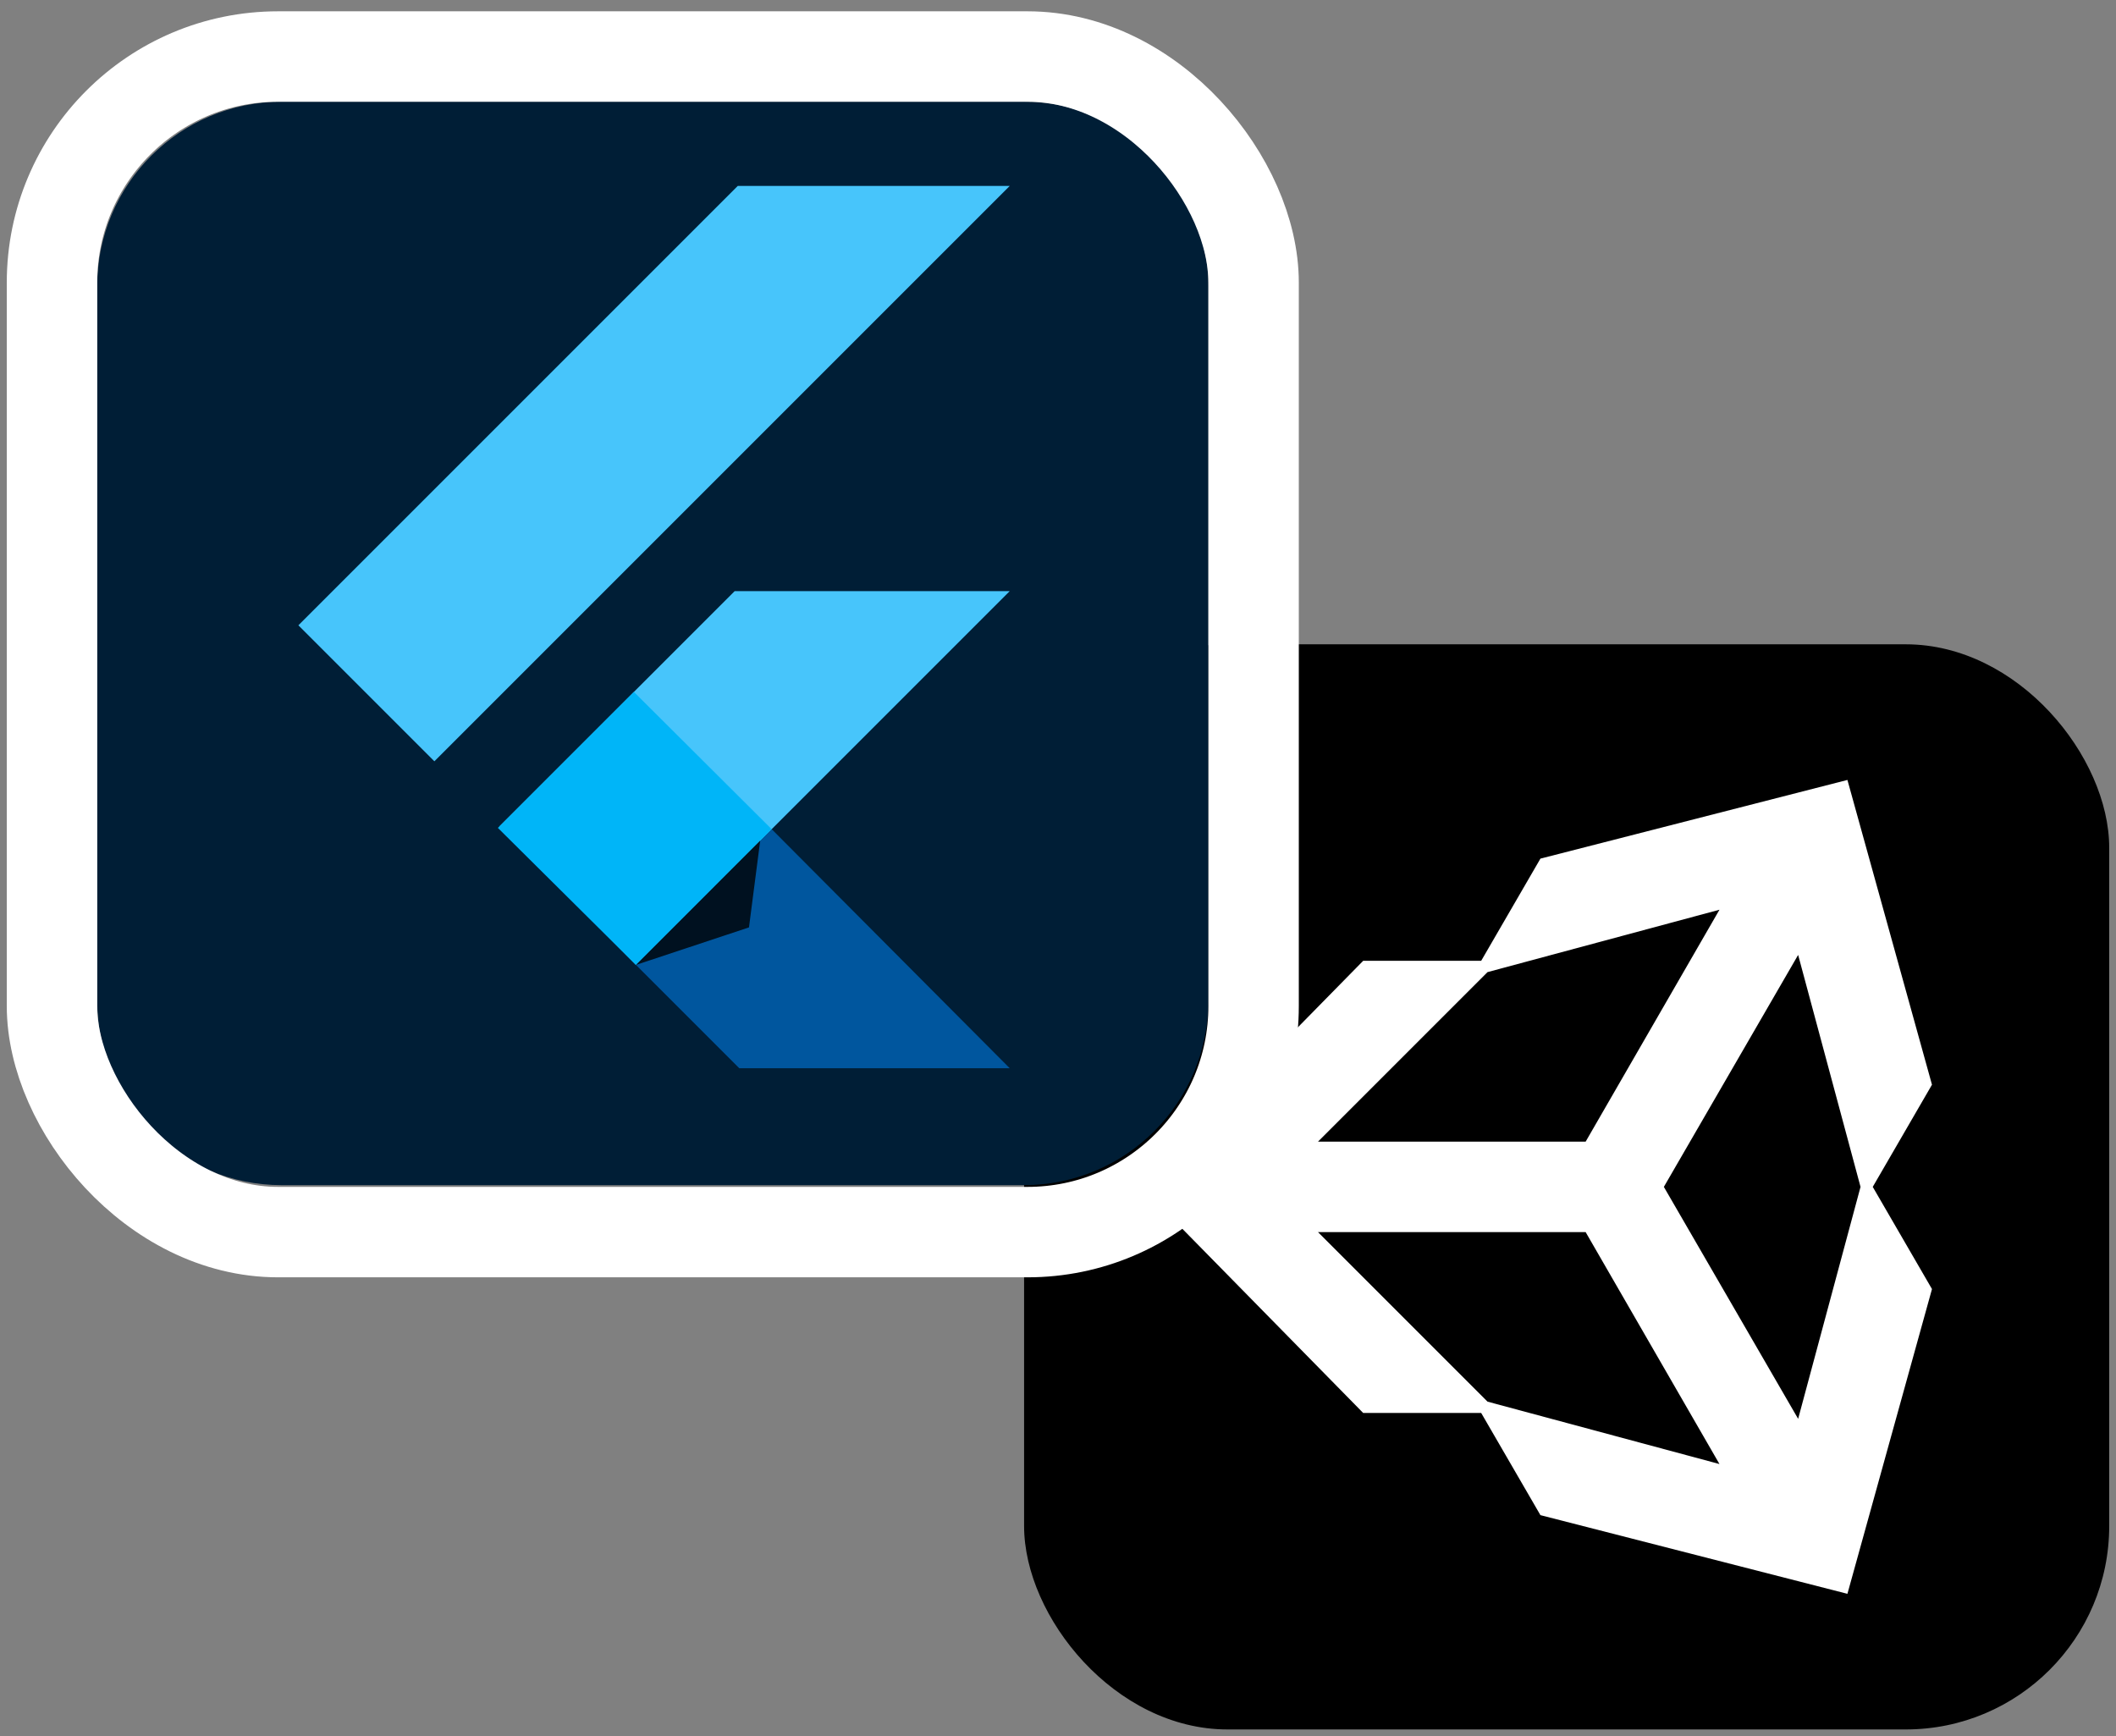
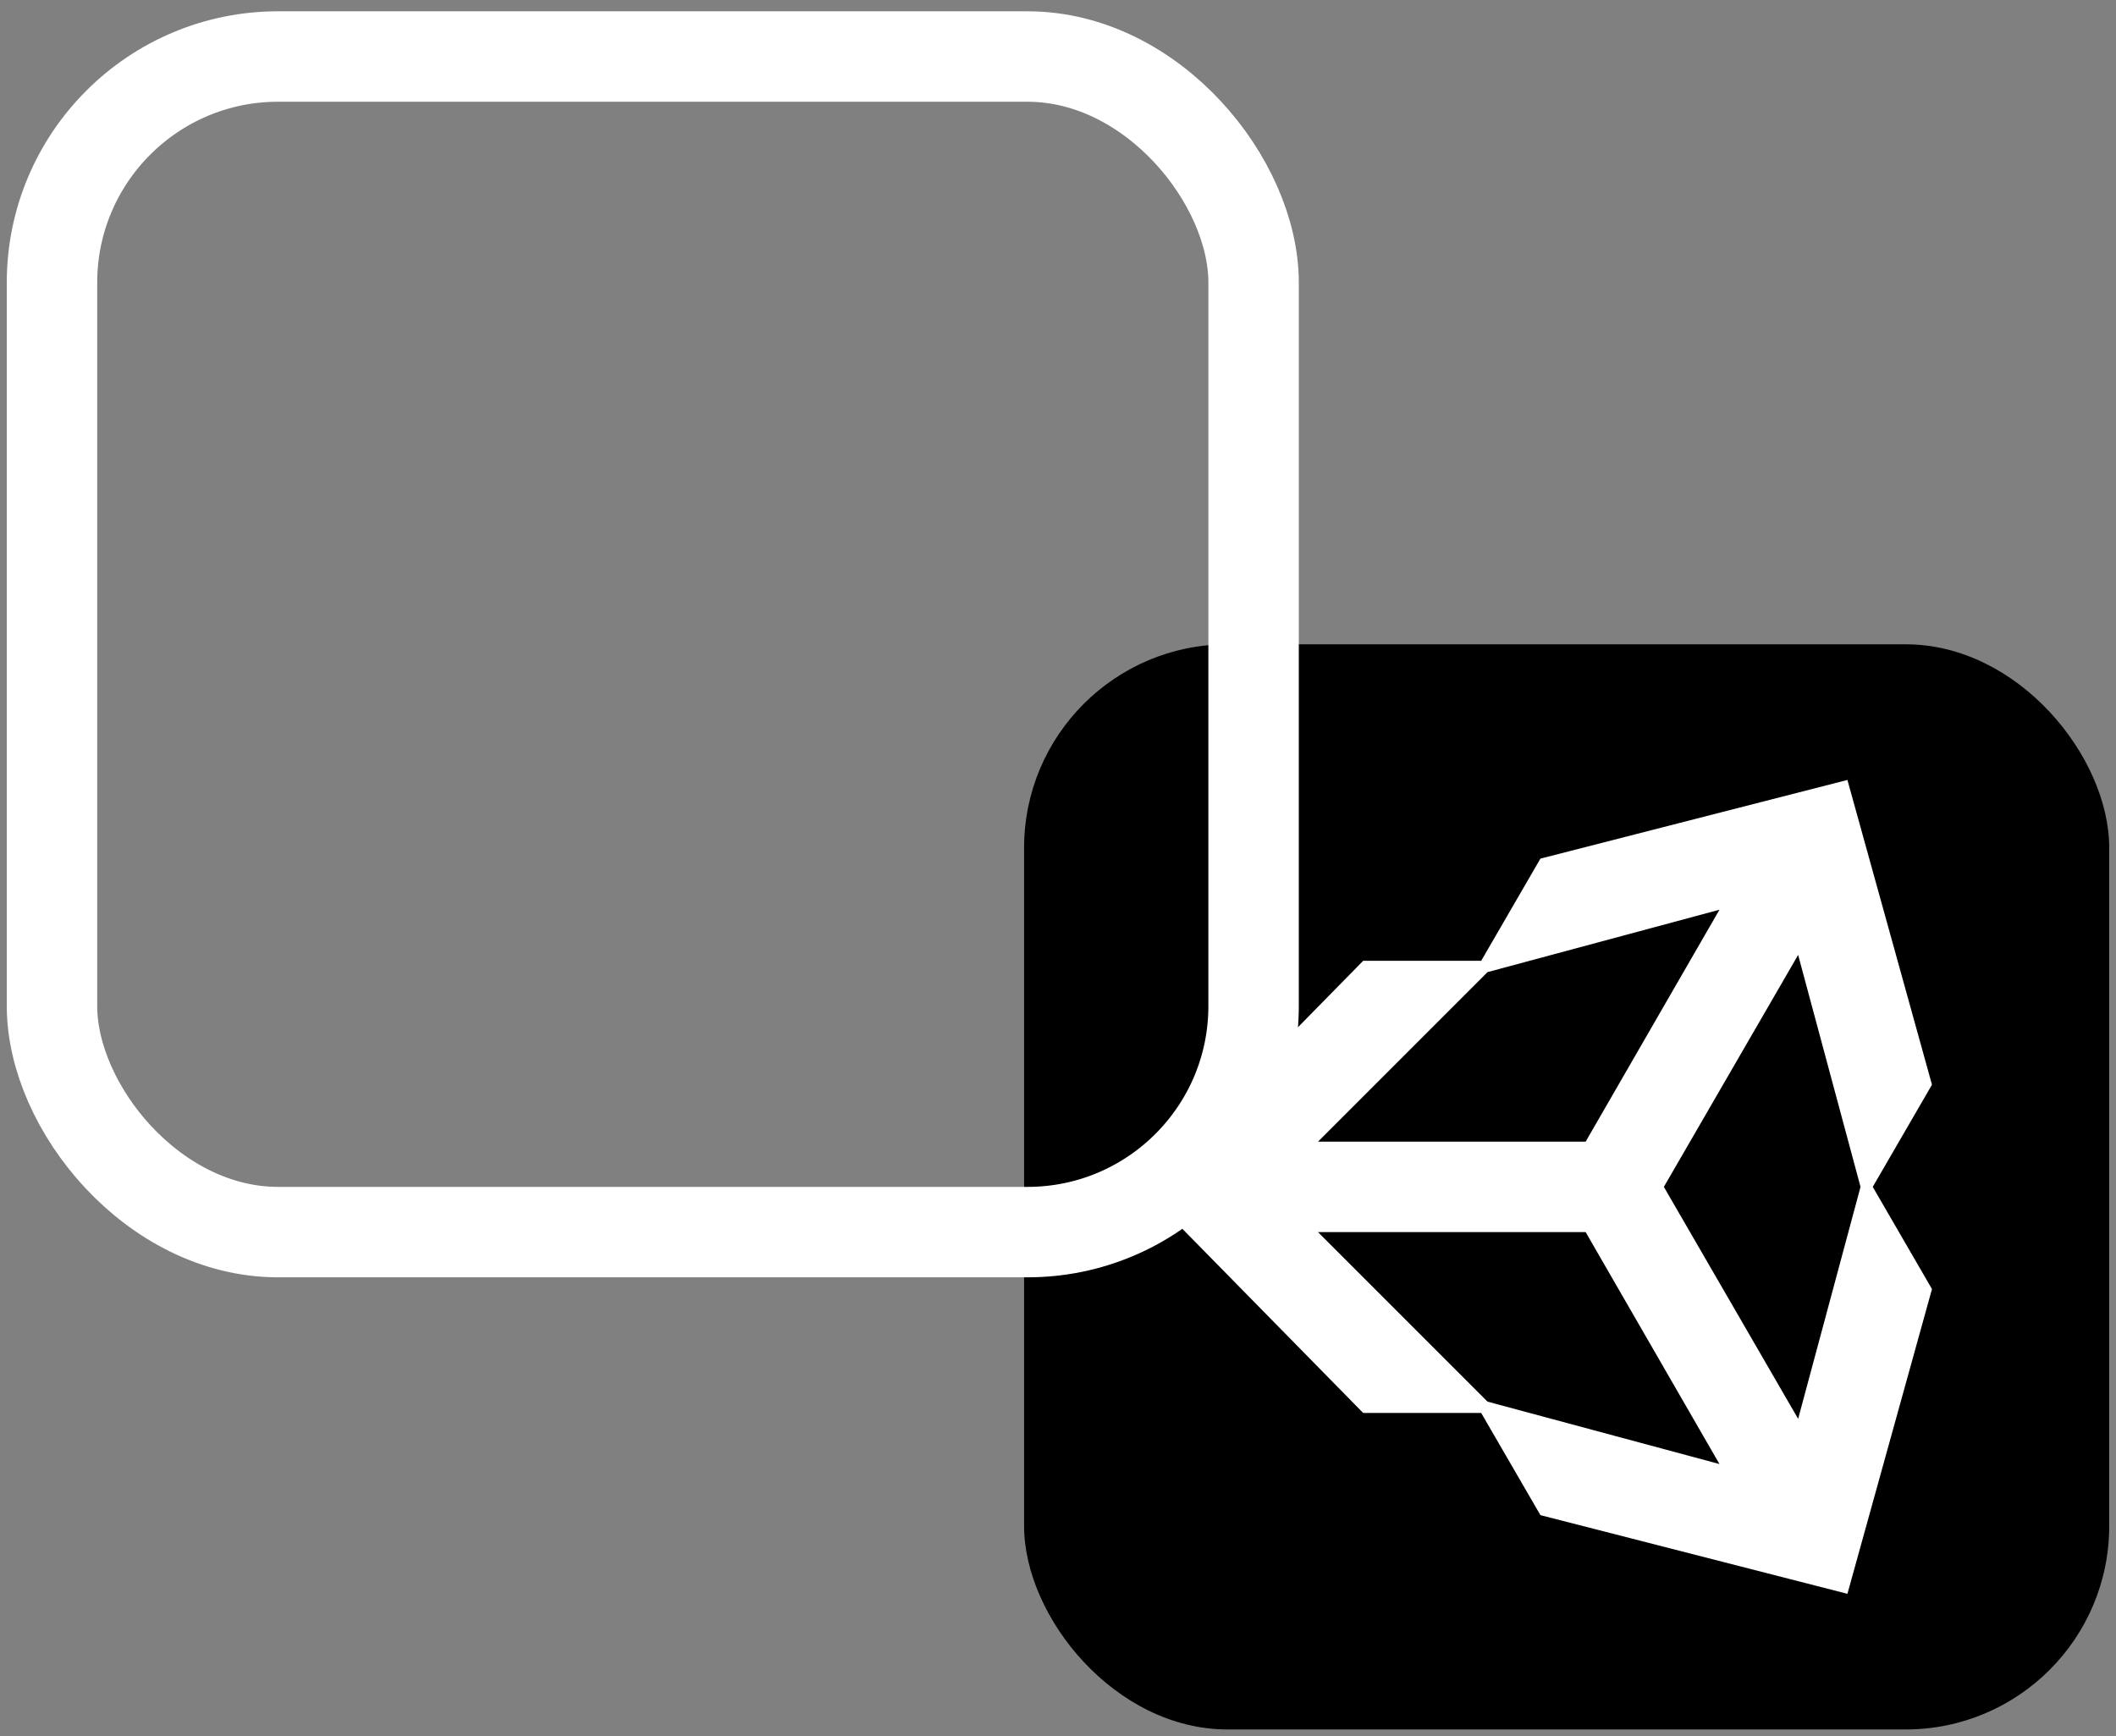
<svg xmlns="http://www.w3.org/2000/svg" width="156" height="128" viewBox="0 0 156 128" fill="none">
  <rect x="0" y="0" width="156" height="128" fill="#808080" stroke="none" />
  <rect x="75.5" y="47.5" width="80" height="80" rx="15" fill="black" />
  <path d="M109.199 104.167H100.499L84.133 87.5L100.499 70.833H109.199L113.566 63.3L136.199 57.5L142.433 79.967L138.066 87.5L142.433 95.033L136.199 117.5L113.566 111.7L109.199 104.167ZM109.666 103.333L126.766 107.933L116.899 90.833H97.166L109.666 103.333ZM132.566 104.6L137.166 87.5L132.566 70.4L122.666 87.5L132.566 104.6ZM109.666 71.667L97.166 84.167H116.899L126.766 67.067L109.666 71.667Z" fill="white" />
  <g clip-path="url(#clip0_598_8497)">
    <path d="M75.486 7.5H20.766C13.255 7.5 7.166 13.589 7.166 21.1V73.772C7.166 81.283 13.255 87.372 20.766 87.372H75.486C82.997 87.372 89.086 81.283 89.086 73.772V21.1C89.086 13.589 82.997 7.5 75.486 7.5Z" fill="#001E36" />
    <g clip-path="url(#clip1_598_8497)">
      <path d="M54.389 13.709L21.998 46.099L32.024 56.125L74.441 13.709H54.389ZM54.163 43.579L36.82 60.922L46.884 71.136L56.891 61.129L74.441 43.579H54.163Z" fill="#47C5FB" />
-       <path d="M46.885 71.135L54.503 78.753H74.442L56.892 61.128L46.885 71.135Z" fill="#00569E" />
-       <path d="M36.705 61.034L46.731 51.008L56.888 61.128L46.881 71.135L36.705 61.034Z" fill="#00B5F8" />
      <path d="M46.885 71.135L55.218 68.37L56.045 61.974L46.885 71.135Z" fill="url(#paint0_linear_598_8497)" fill-opacity="0.8" />
    </g>
  </g>
  <rect x="3.833" y="4.167" width="88.587" height="86.667" rx="16.667" stroke="white" stroke-width="6.667" />
  <defs>
    <linearGradient id="paint0_linear_598_8497" x1="83.087" y1="309.248" x2="742.138" y2="546.737" gradientUnits="userSpaceOnUse">
      <stop />
      <stop offset="1" stop-opacity="0" />
    </linearGradient>
    <clipPath id="clip0_598_8497">
-       <rect x="7.166" y="7.5" width="81.92" height="80" rx="13.333" fill="white" />
-     </clipPath>
+       </clipPath>
    <clipPath id="clip1_598_8497">
-       <rect width="52.593" height="65.125" fill="white" transform="translate(21.998 13.708)" />
-     </clipPath>
+       </clipPath>
  </defs>
</svg>